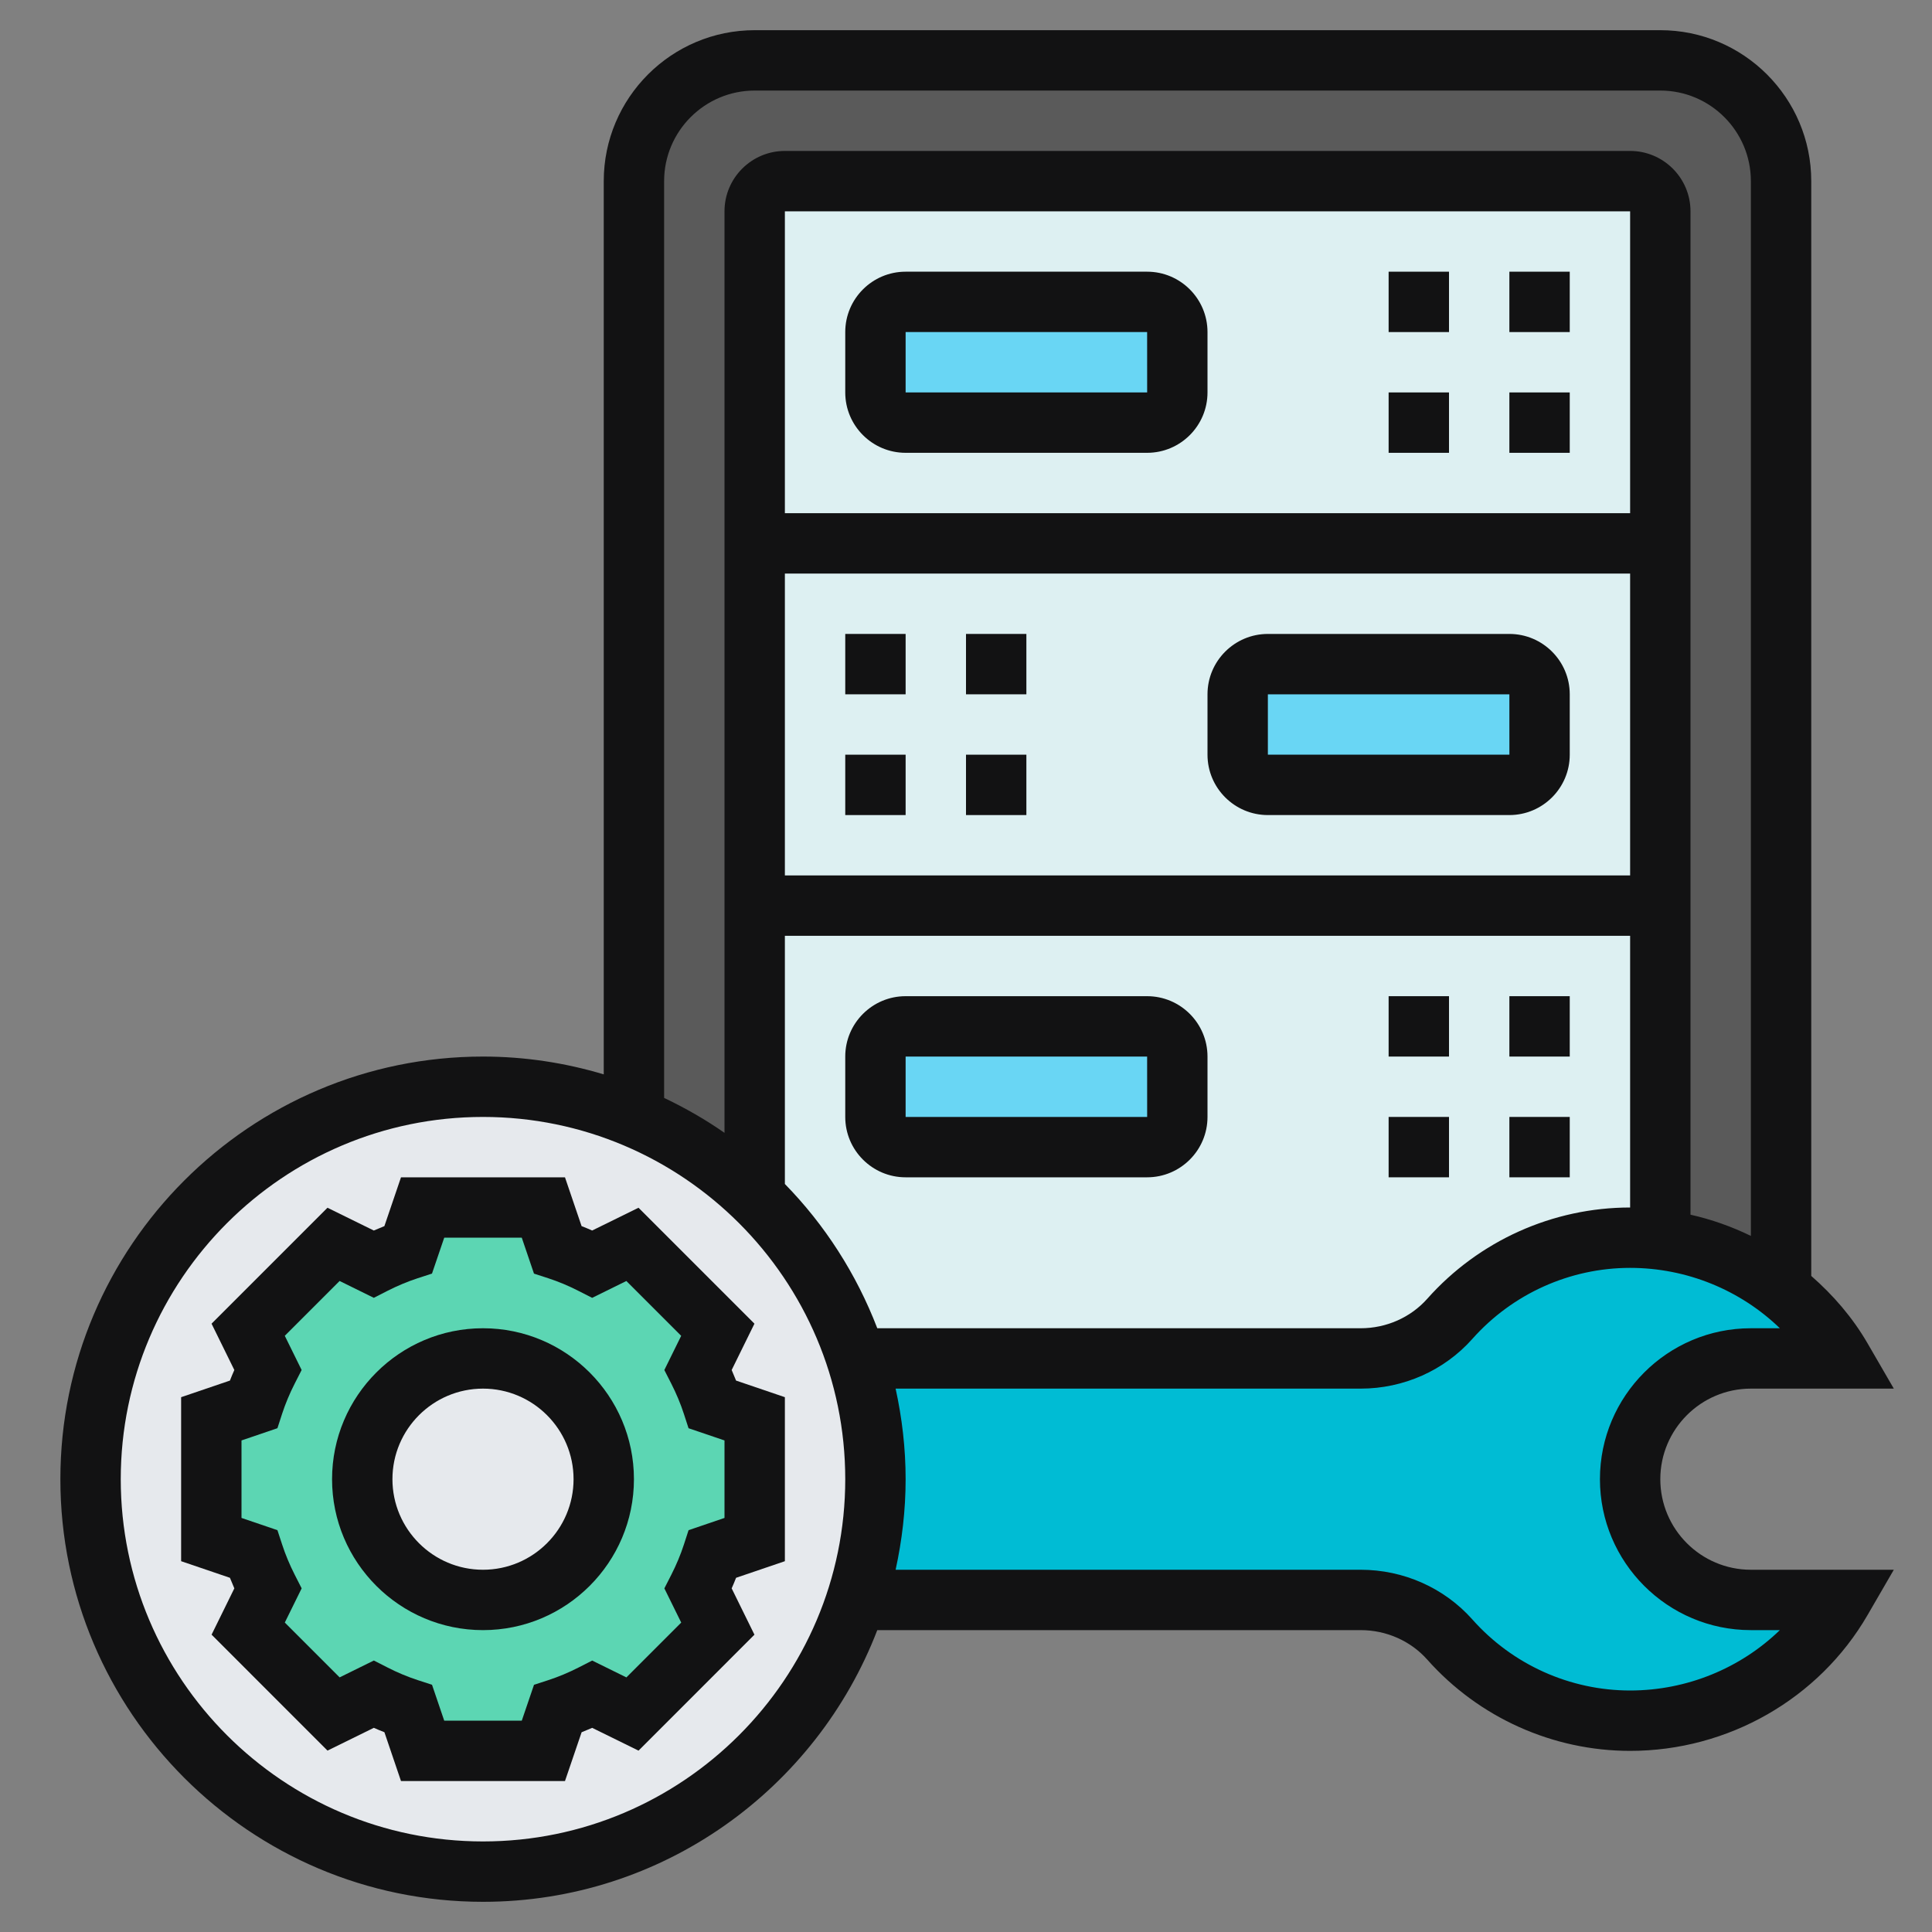
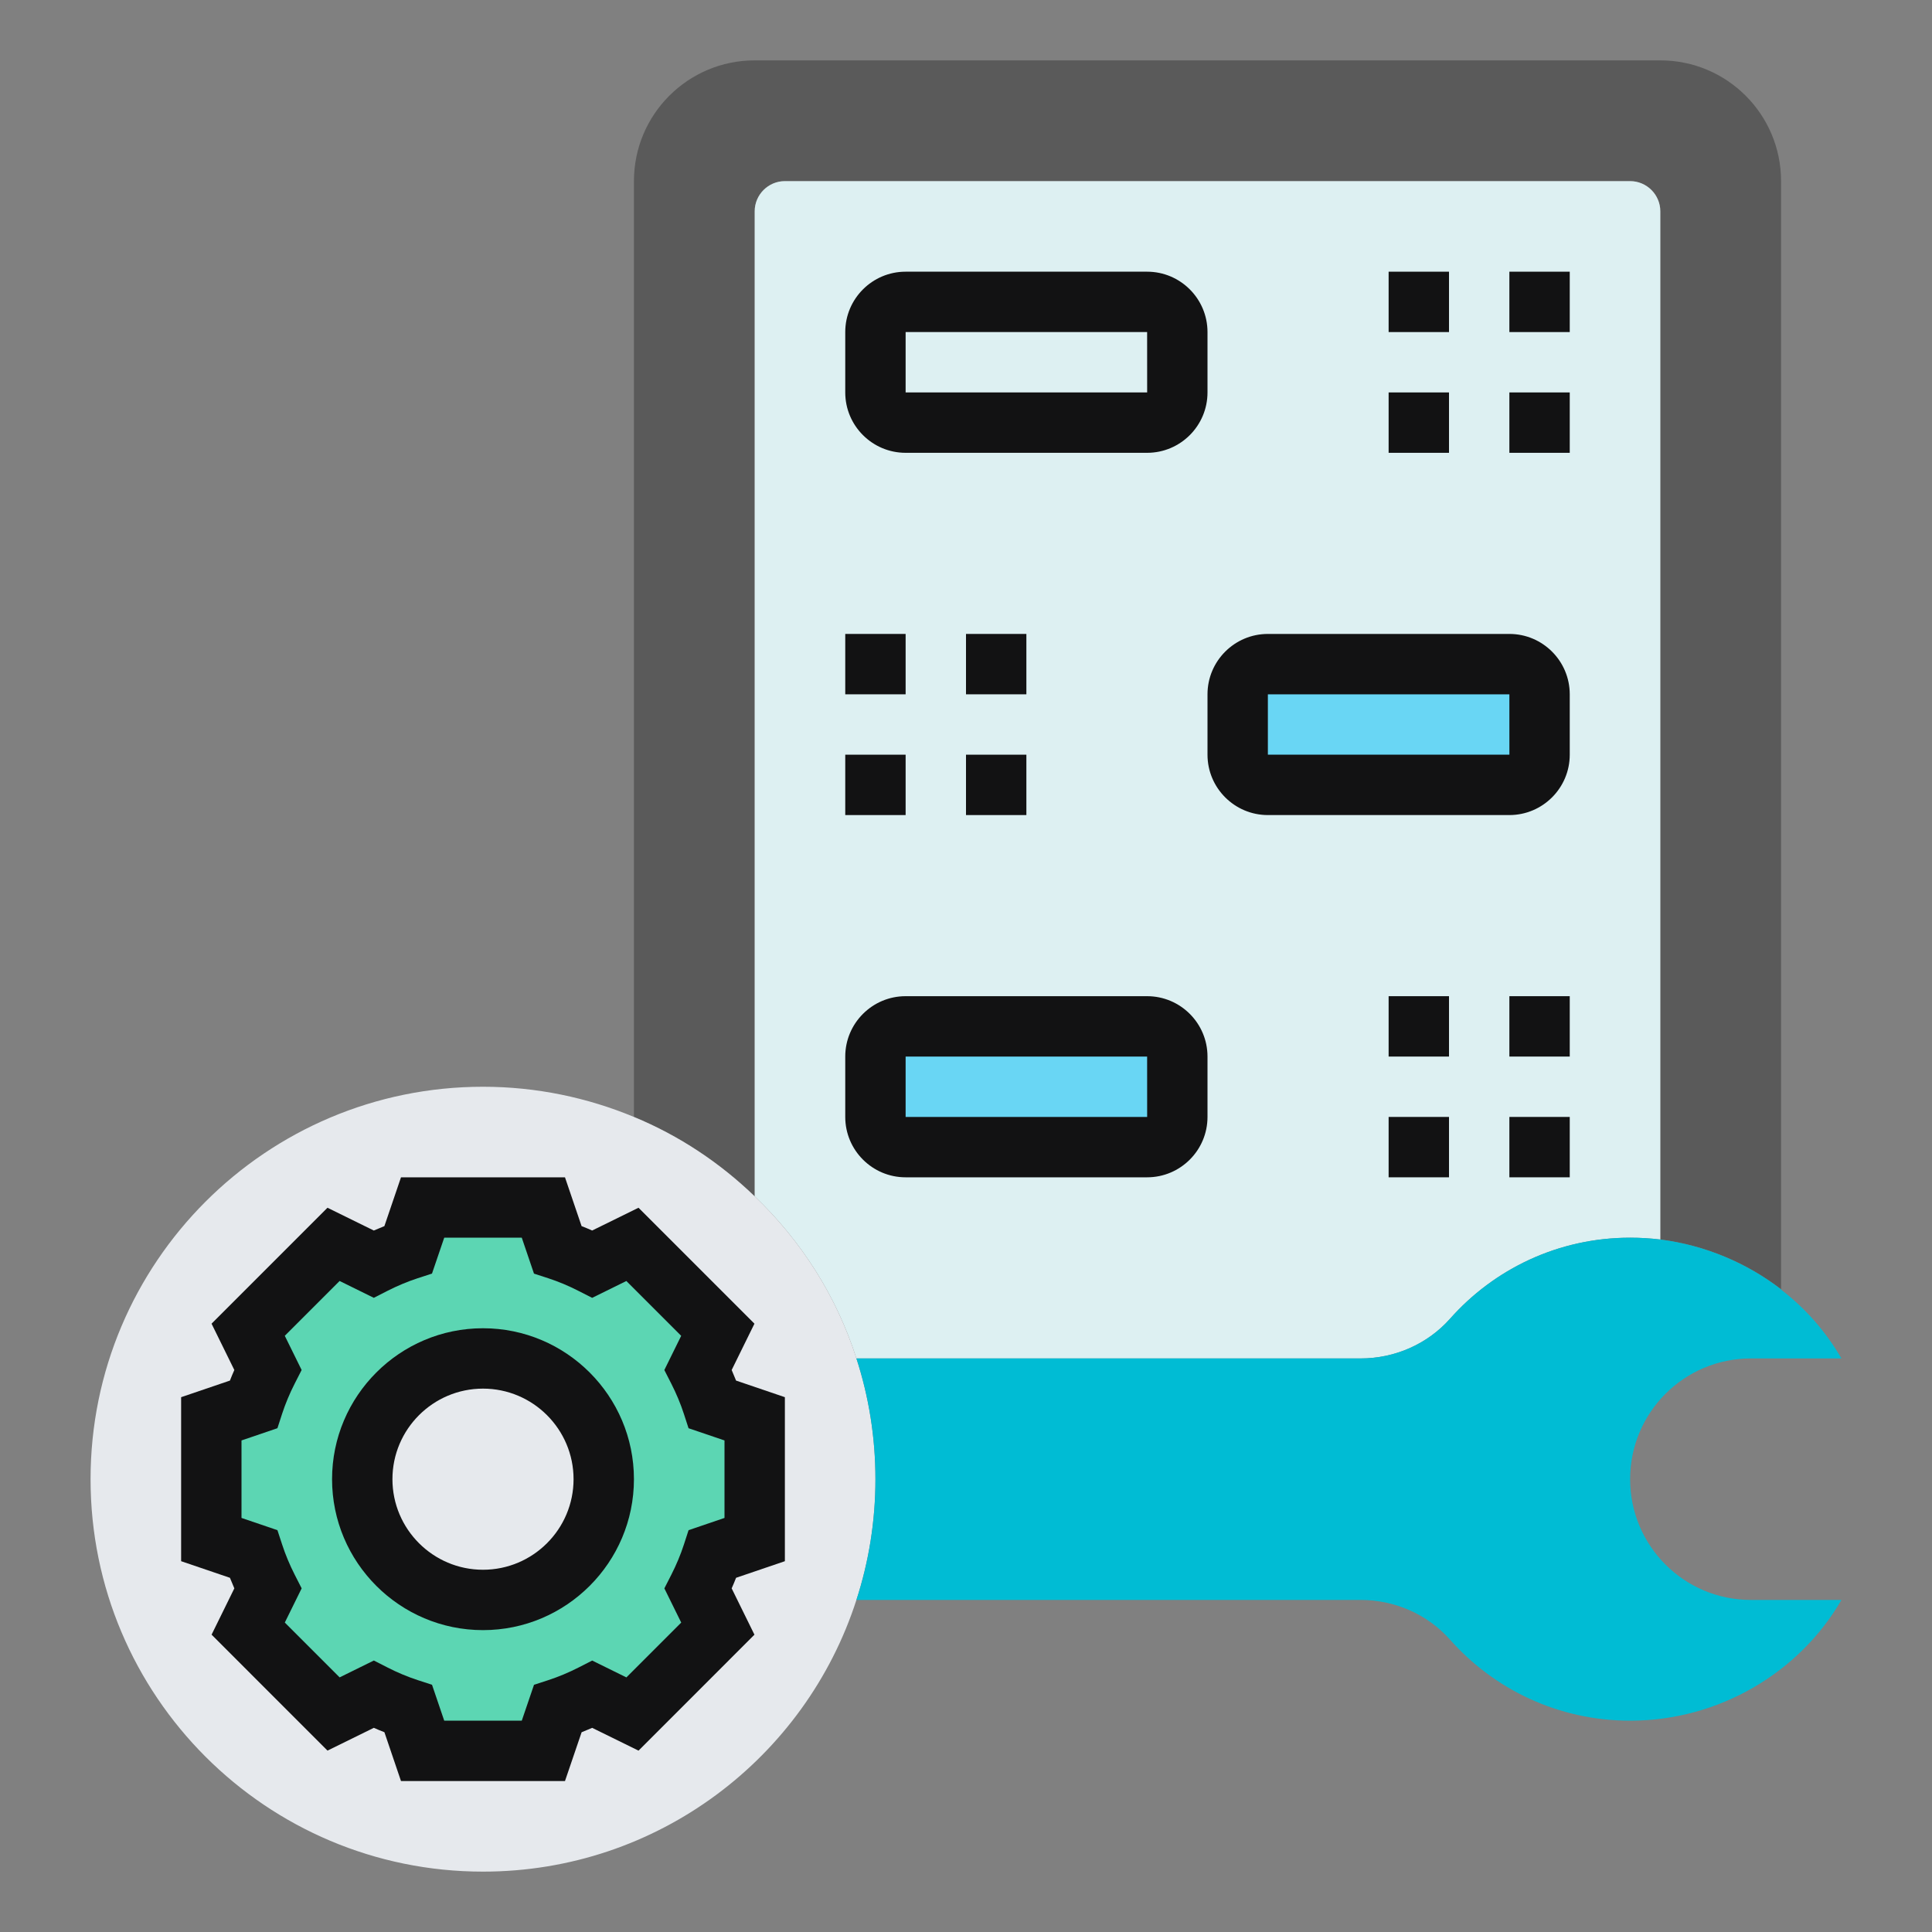
<svg xmlns="http://www.w3.org/2000/svg" width="72" height="72" viewBox="0 0 72 72" fill="none">
  <rect x="0" y="0" width="72" height="72" fill="#808080" stroke="none" />
  <path d="M66.375 6.75V48.049C65.104 47.07 63.551 46.406 61.875 46.193V33.75V20.25V7.875C61.875 7.256 61.369 6.75 60.75 6.75H29.25C28.631 6.75 28.125 7.256 28.125 7.875V20.25V33.75V44.584C26.831 43.335 25.312 42.322 23.625 41.625V6.75C23.625 4.264 25.639 2.25 28.125 2.25H61.875C64.361 2.25 66.375 4.264 66.375 6.75Z" fill="#5A5A5A" />
  <path d="M60.75 6.75H29.25C28.631 6.75 28.125 7.256 28.125 7.875V44.584C29.846 46.226 31.174 48.296 31.916 50.625H50.704C51.975 50.625 53.19 50.096 54.034 49.151C55.676 47.295 58.072 46.125 60.75 46.125C61.133 46.125 61.504 46.148 61.875 46.193V7.875C61.875 7.256 61.369 6.75 60.75 6.75Z" fill="#DDF0F2" />
-   <path d="M43.875 12.375V14.625C43.875 15.244 43.369 15.75 42.75 15.75H33.75C33.131 15.75 32.625 15.244 32.625 14.625V12.375C32.625 11.756 33.131 11.25 33.75 11.25H42.75C43.369 11.25 43.875 11.756 43.875 12.375Z" fill="#69D6F4" />
  <path d="M57.375 25.875V28.125C57.375 28.744 56.869 29.25 56.25 29.25H47.25C46.631 29.25 46.125 28.744 46.125 28.125V25.875C46.125 25.256 46.631 24.75 47.25 24.75H56.25C56.869 24.75 57.375 25.256 57.375 25.875Z" fill="#69D6F4" />
  <path d="M43.875 39.375V41.625C43.875 42.244 43.369 42.75 42.75 42.75H33.75C33.131 42.75 32.625 42.244 32.625 41.625V39.375C32.625 38.756 33.131 38.25 33.75 38.25H42.75C43.369 38.25 43.875 38.756 43.875 39.375Z" fill="#69D6F4" />
  <path d="M31.916 50.625C32.377 52.042 32.625 53.561 32.625 55.125C32.625 56.689 32.377 58.208 31.916 59.625C30.026 65.498 24.514 69.75 18 69.75C9.922 69.75 3.375 63.203 3.375 55.125C3.375 47.047 9.922 40.5 18 40.5C19.991 40.5 21.892 40.905 23.625 41.625C25.312 42.322 26.831 43.335 28.125 44.584C29.846 46.226 31.174 48.296 31.916 50.625Z" fill="#E6E9ED" />
  <path d="M28.125 52.875V57.375L26.561 57.904C26.415 58.354 26.224 58.792 26.021 59.197L26.753 60.694L23.569 63.877L22.073 63.146C21.668 63.349 21.229 63.54 20.779 63.686L20.25 65.25H15.75L15.221 63.686C14.771 63.54 14.332 63.349 13.928 63.146L12.431 63.877L9.248 60.694L9.979 59.197C9.776 58.792 9.585 58.354 9.439 57.904L7.875 57.375V52.875L9.439 52.346C9.585 51.896 9.776 51.458 9.979 51.053L9.248 49.556L12.431 46.373L13.928 47.104C14.332 46.901 14.771 46.71 15.221 46.564L15.75 45H20.25L20.779 46.564C21.229 46.71 21.668 46.901 22.073 47.104L23.569 46.373L26.753 49.556L26.021 51.053C26.224 51.458 26.415 51.896 26.561 52.346L28.125 52.875ZM22.5 55.125C22.5 52.639 20.486 50.625 18 50.625C15.514 50.625 13.5 52.639 13.5 55.125C13.5 57.611 15.514 59.625 18 59.625C20.486 59.625 22.5 57.611 22.5 55.125Z" fill="#5CD6B3" />
  <path d="M68.625 50.625H65.25C62.764 50.625 60.75 52.639 60.75 55.125C60.75 57.611 62.764 59.625 65.25 59.625H68.625C67.072 62.314 64.08 64.125 60.75 64.125C58.072 64.125 55.676 62.955 54.033 61.099C53.19 60.154 51.975 59.625 50.703 59.625H31.916C32.377 58.208 32.625 56.689 32.625 55.125C32.625 53.561 32.377 52.042 31.916 50.625H50.703C51.975 50.625 53.19 50.096 54.033 49.151C55.676 47.295 58.072 46.125 60.75 46.125C61.132 46.125 61.504 46.148 61.875 46.193C63.551 46.406 65.103 47.07 66.375 48.049V48.06C67.286 48.758 68.051 49.635 68.625 50.625Z" fill="#00BCD4" />
  <path d="M23.795 45.009L22.068 45.858C21.938 45.8 21.807 45.745 21.674 45.694L21.055 43.875H14.944L14.325 45.694C14.193 45.746 14.062 45.801 13.931 45.858L12.204 45.009L7.884 49.33L8.733 51.056C8.675 51.186 8.62 51.318 8.569 51.45L6.75 52.069V58.181L8.569 58.8C8.621 58.932 8.676 59.062 8.733 59.194L7.885 60.919L12.205 65.24L13.932 64.391C14.062 64.449 14.193 64.504 14.326 64.555L14.944 66.375H21.055L21.675 64.556C21.807 64.504 21.938 64.449 22.069 64.392L23.796 65.241L28.116 60.92L27.267 59.194C27.325 59.064 27.38 58.932 27.431 58.8L29.25 58.181V52.069L27.431 51.45C27.379 51.318 27.324 51.188 27.267 51.056L28.116 49.33L23.795 45.009ZM27 56.569L25.661 57.025L25.487 57.561C25.365 57.936 25.206 58.317 25.015 58.692L24.759 59.194L25.387 60.469L23.344 62.512L22.069 61.884L21.566 62.141C21.193 62.331 20.812 62.49 20.437 62.613L19.901 62.787L19.445 64.125H16.555L16.1 62.786L15.564 62.612C15.189 62.489 14.808 62.331 14.435 62.139L13.932 61.883L12.657 62.511L10.614 60.468L11.242 59.193L10.986 58.691C10.796 58.317 10.636 57.935 10.514 57.559L10.339 57.025L9 56.569V53.681L10.339 53.225L10.513 52.689C10.635 52.314 10.794 51.933 10.985 51.558L11.241 51.056L10.613 49.781L12.656 47.738L13.931 48.366L14.434 48.109C14.807 47.919 15.188 47.76 15.563 47.637L16.099 47.463L16.555 46.125H19.445L19.9 47.464L20.436 47.638C20.811 47.761 21.192 47.919 21.565 48.111L22.068 48.367L23.343 47.739L25.386 49.782L24.758 51.057L25.014 51.559C25.204 51.933 25.364 52.315 25.486 52.691L25.66 53.226L27 53.681V56.569Z" fill="#121213" />
  <path d="M18 49.5C14.898 49.5 12.375 52.023 12.375 55.125C12.375 58.227 14.898 60.75 18 60.75C21.102 60.75 23.625 58.227 23.625 55.125C23.625 52.023 21.102 49.5 18 49.5ZM18 58.5C16.139 58.5 14.625 56.986 14.625 55.125C14.625 53.264 16.139 51.75 18 51.75C19.861 51.75 21.375 53.264 21.375 55.125C21.375 56.986 19.861 58.5 18 58.5Z" fill="#121213" />
-   <path d="M61.875 55.125C61.875 53.264 63.389 51.75 65.25 51.75H70.577L69.598 50.061C69.04 49.099 68.319 48.266 67.5 47.55V6.75C67.5 3.648 64.977 1.125 61.875 1.125H28.125C25.023 1.125 22.5 3.648 22.5 6.75V40.039C21.072 39.611 19.564 39.375 18 39.375C9.315 39.375 2.25 46.44 2.25 55.125C2.25 63.81 9.315 70.875 18 70.875C24.702 70.875 30.422 66.661 32.694 60.75H50.708C51.666 60.75 52.569 61.151 53.19 61.849C55.11 64.01 57.867 65.25 60.75 65.25C64.4 65.25 67.79 63.31 69.598 60.189L70.577 58.5H65.25C63.389 58.5 61.875 56.986 61.875 55.125ZM24.75 6.75C24.75 4.889 26.264 3.375 28.125 3.375H61.875C63.736 3.375 65.25 4.889 65.25 6.75V46.059C64.536 45.711 63.784 45.444 63 45.268V7.875C63 6.634 61.991 5.625 60.75 5.625H29.25C28.009 5.625 27 6.634 27 7.875V42.218C26.291 41.722 25.538 41.292 24.75 40.916V6.75ZM29.25 44.124V34.875H60.75V45C57.867 45 55.11 46.24 53.19 48.401C52.57 49.099 51.664 49.5 50.708 49.5H32.694C31.915 47.475 30.741 45.648 29.25 44.124ZM60.75 19.125H29.25V7.875H60.75V19.125ZM29.25 21.375H60.75V32.625H29.25V21.375ZM18 68.625C10.556 68.625 4.5 62.569 4.5 55.125C4.5 47.681 10.556 41.625 18 41.625C25.444 41.625 31.5 47.681 31.5 55.125C31.5 62.569 25.444 68.625 18 68.625ZM60.75 63C58.509 63 56.366 62.036 54.872 60.354C53.826 59.176 52.308 58.5 50.708 58.5H33.377C33.615 57.411 33.75 56.284 33.75 55.125C33.75 53.966 33.615 52.839 33.377 51.75H50.708C52.307 51.75 53.825 51.074 54.871 49.896C56.366 48.214 58.509 47.25 60.75 47.25C62.863 47.25 64.863 48.08 66.33 49.5H65.25C62.148 49.5 59.625 52.023 59.625 55.125C59.625 58.227 62.148 60.75 65.25 60.75H66.33C64.863 62.17 62.863 63 60.75 63Z" fill="#121213" />
  <path d="M33.75 16.875H42.75C43.991 16.875 45 15.866 45 14.625V12.375C45 11.134 43.991 10.125 42.75 10.125H33.75C32.509 10.125 31.5 11.134 31.5 12.375V14.625C31.5 15.866 32.509 16.875 33.75 16.875ZM33.75 12.375H42.75L42.751 14.625H33.75V12.375Z" fill="#121213" />
  <path d="M56.25 23.625H47.25C46.009 23.625 45 24.634 45 25.875V28.125C45 29.366 46.009 30.375 47.25 30.375H56.25C57.491 30.375 58.5 29.366 58.5 28.125V25.875C58.5 24.634 57.491 23.625 56.25 23.625ZM47.25 28.125V25.875H56.25L56.251 28.125H47.25Z" fill="#121213" />
  <path d="M42.75 37.125H33.75C32.509 37.125 31.5 38.134 31.5 39.375V41.625C31.5 42.866 32.509 43.875 33.75 43.875H42.75C43.991 43.875 45 42.866 45 41.625V39.375C45 38.134 43.991 37.125 42.75 37.125ZM33.75 41.625V39.375H42.75L42.751 41.625H33.75Z" fill="#121213" />
  <path d="M56.25 14.625H58.5V16.875H56.25V14.625Z" fill="#121213" />
  <path d="M56.25 10.125H58.5V12.375H56.25V10.125Z" fill="#121213" />
  <path d="M51.75 10.125H54V12.375H51.75V10.125Z" fill="#121213" />
  <path d="M51.75 14.625H54V16.875H51.75V14.625Z" fill="#121213" />
  <path d="M36 28.125H38.25V30.375H36V28.125Z" fill="#121213" />
  <path d="M36 23.625H38.25V25.875H36V23.625Z" fill="#121213" />
  <path d="M31.5 23.625H33.75V25.875H31.5V23.625Z" fill="#121213" />
  <path d="M31.5 28.125H33.75V30.375H31.5V28.125Z" fill="#121213" />
  <path d="M56.25 41.625H58.5V43.875H56.25V41.625Z" fill="#121213" />
  <path d="M56.25 37.125H58.5V39.375H56.25V37.125Z" fill="#121213" />
  <path d="M51.75 37.125H54V39.375H51.75V37.125Z" fill="#121213" />
  <path d="M51.75 41.625H54V43.875H51.75V41.625Z" fill="#121213" />
</svg>